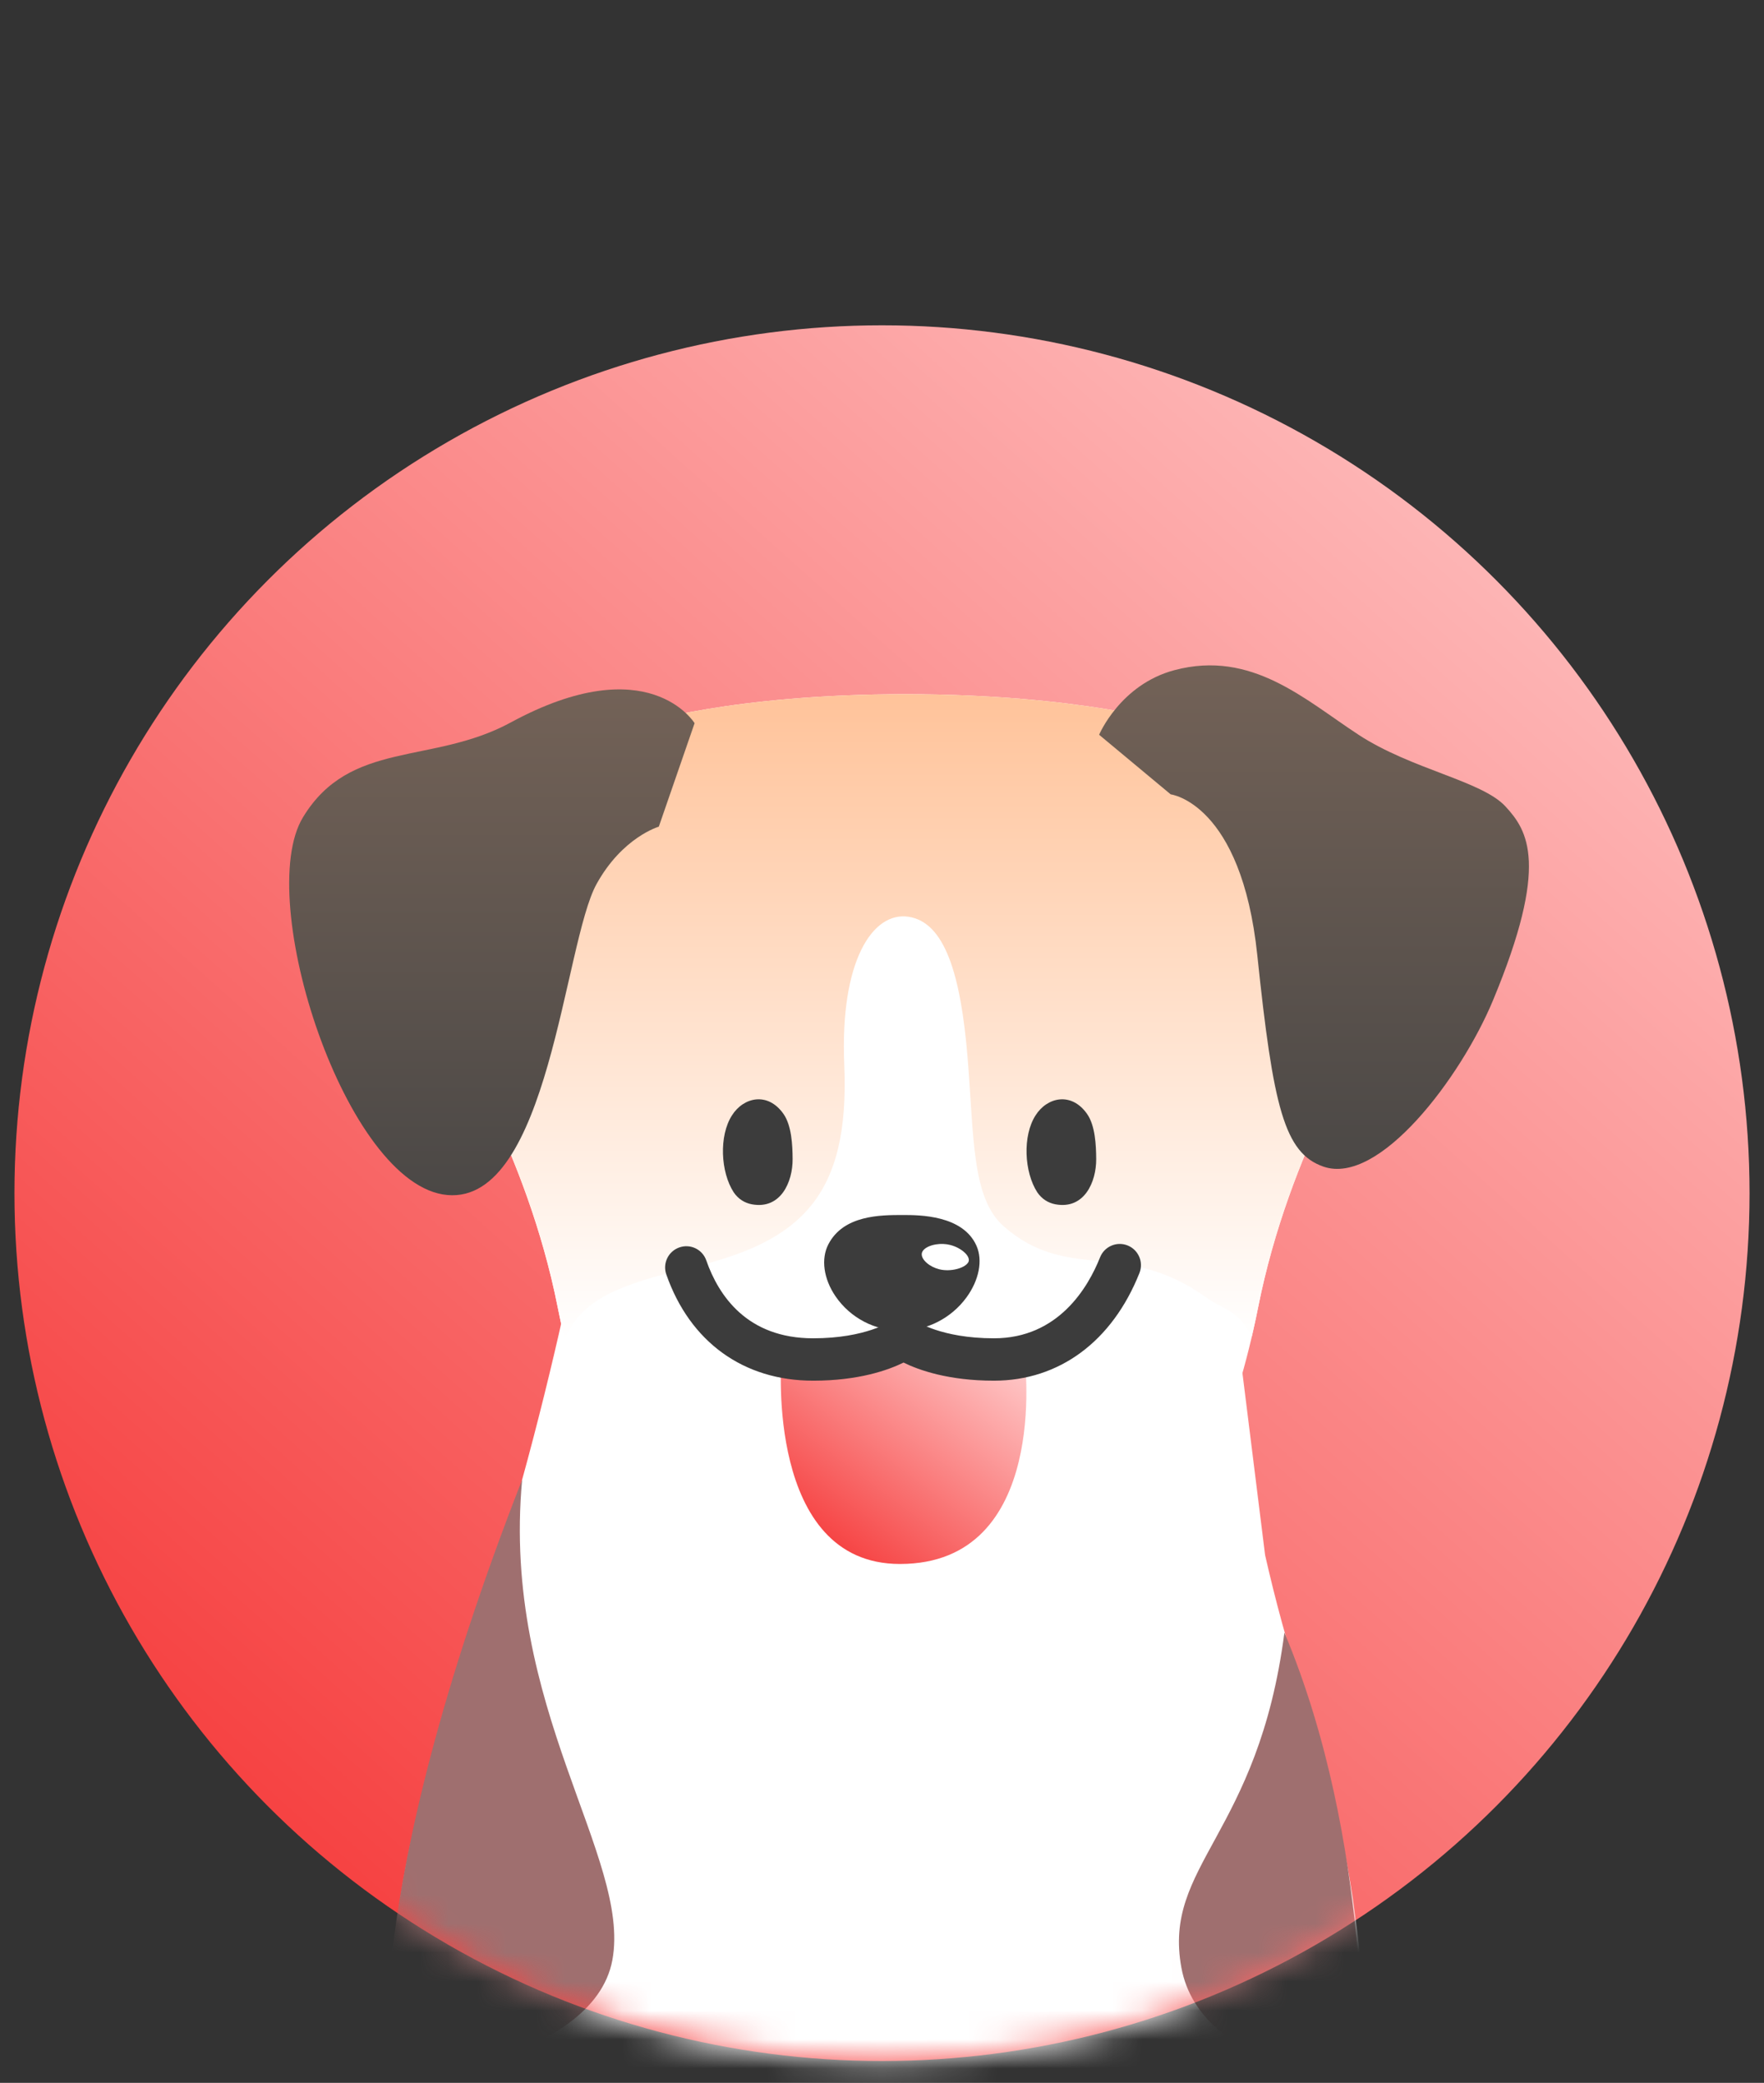
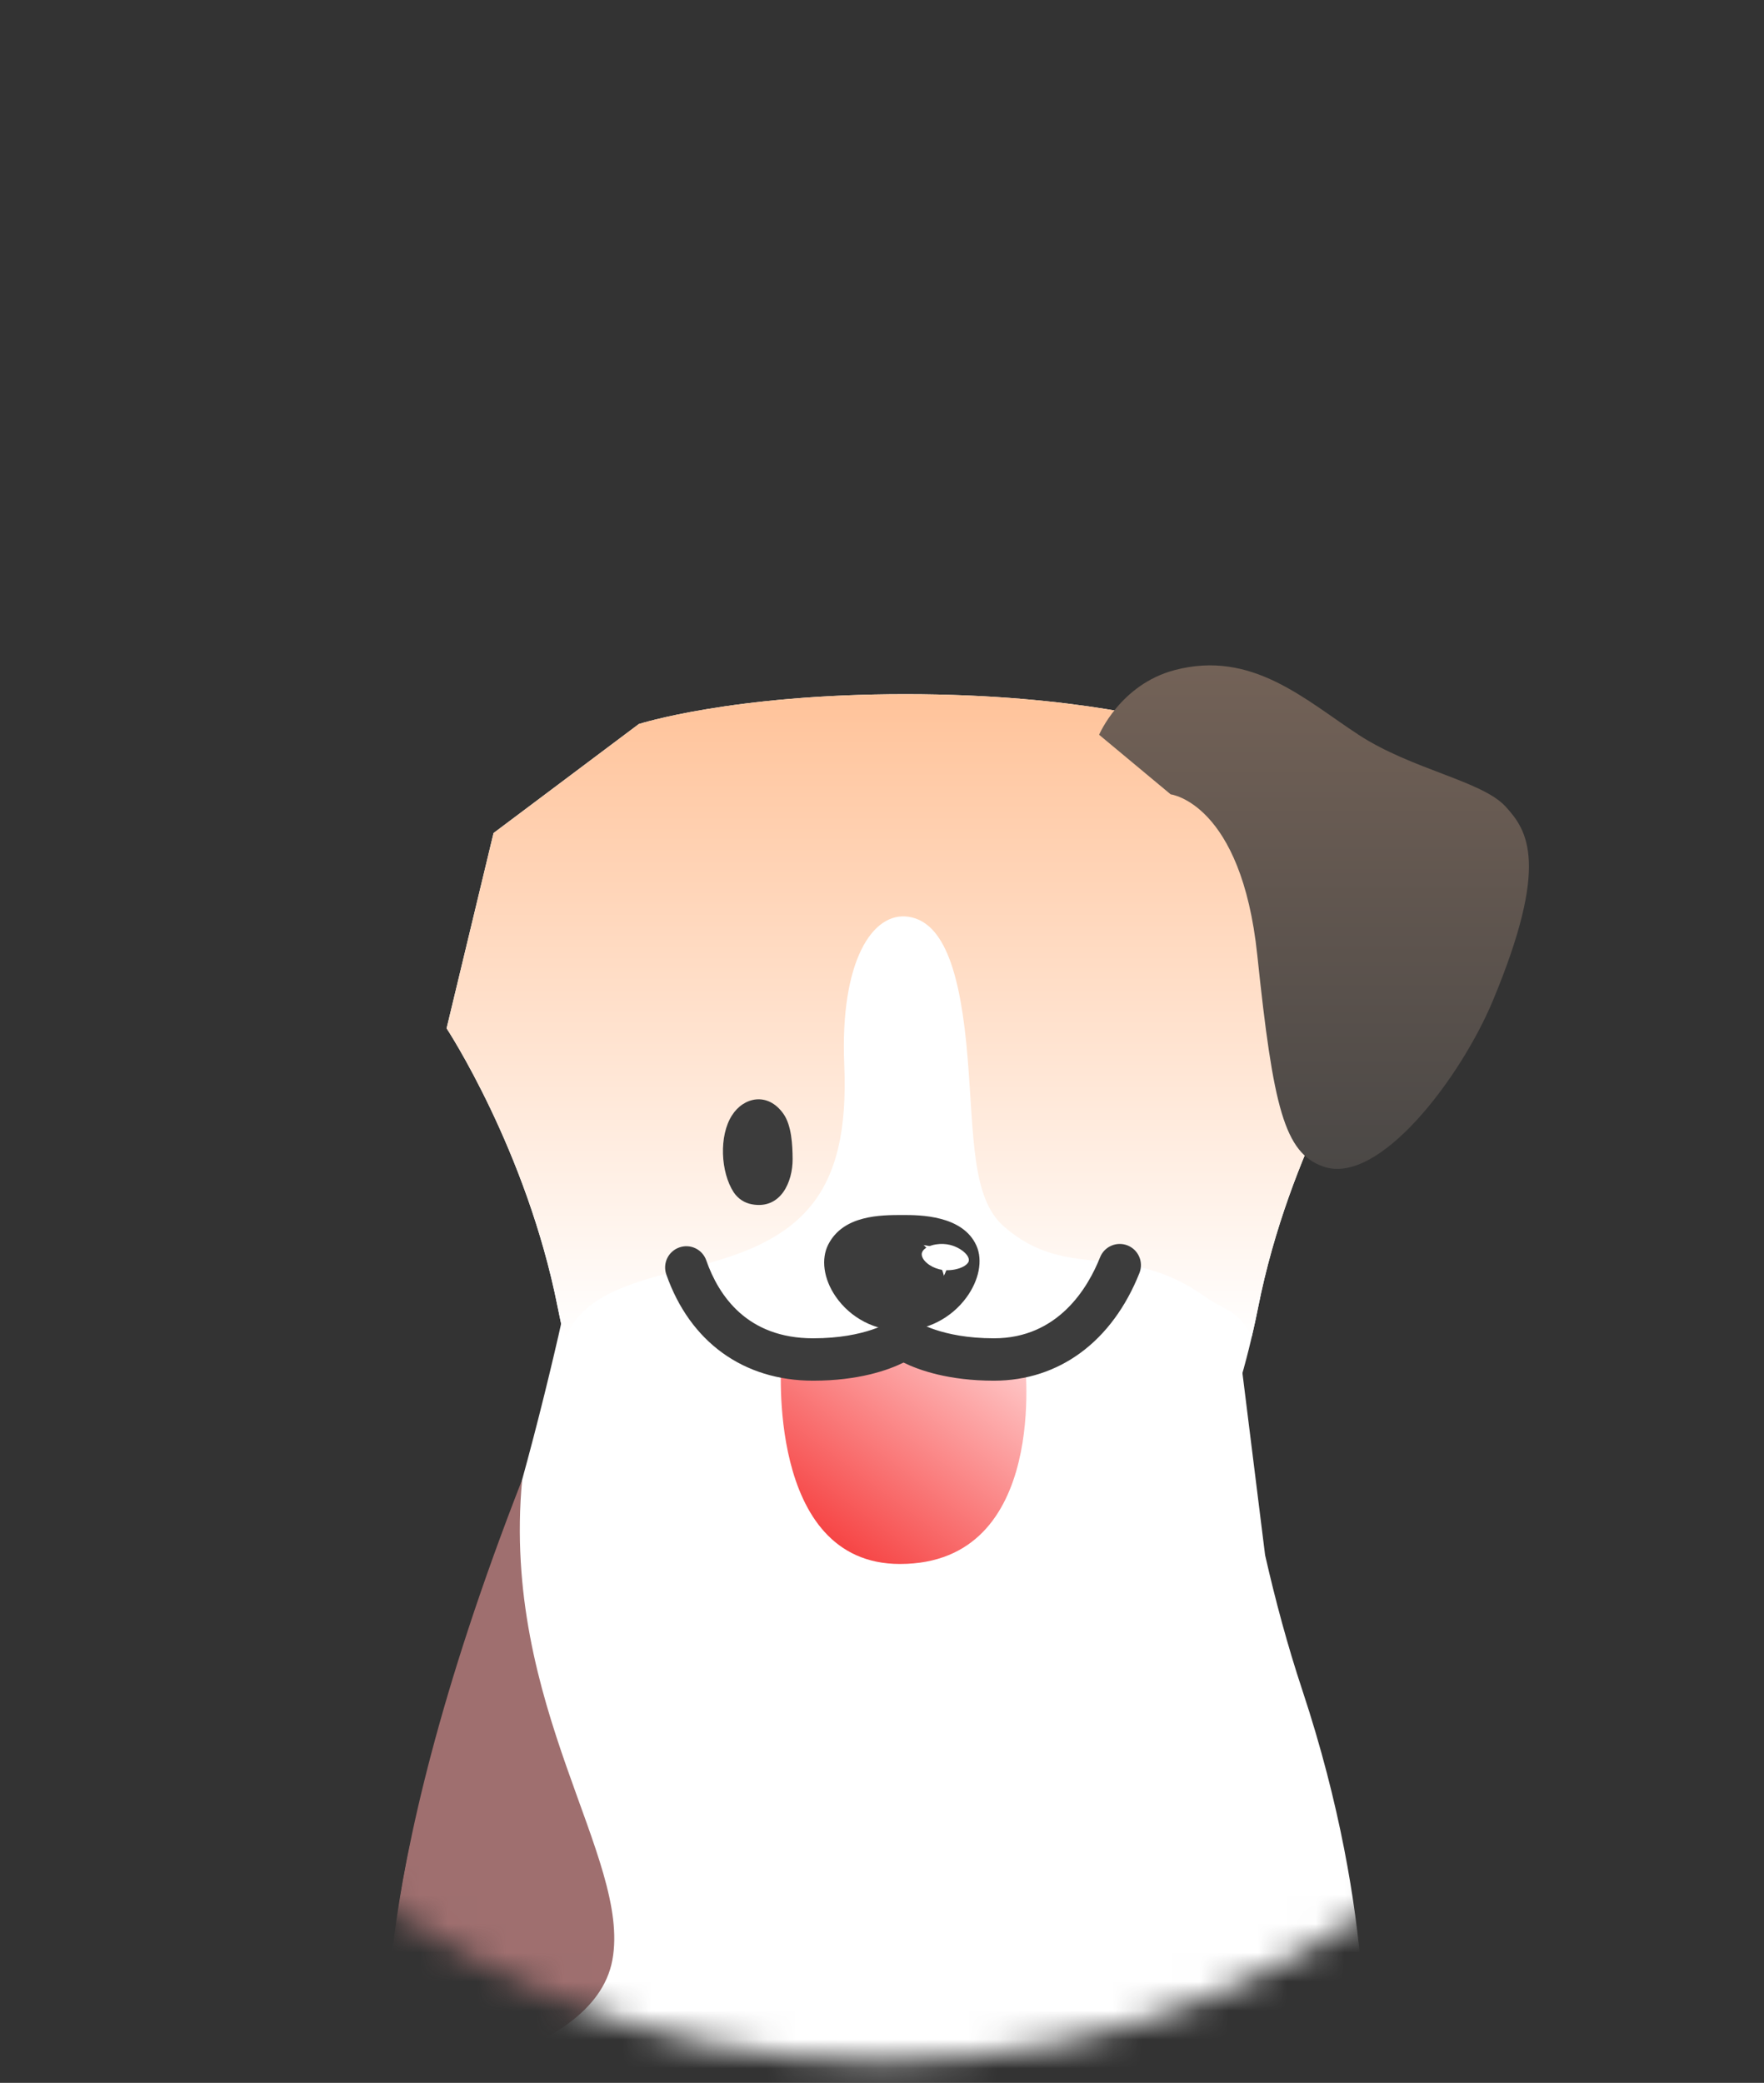
<svg xmlns="http://www.w3.org/2000/svg" width="61" height="72" viewBox="0 0 61 72" fill="none">
  <rect x="0" y="0" width="61" height="72" fill="#333333" stroke="none" />
-   <circle cx="30.5" cy="41.245" r="30" fill="url(#paint0_linear_1235_5318)" />
  <mask id="mask0_1235_5318" style="mask-type:alpha" maskUnits="userSpaceOnUse" x="0" y="0" width="61" height="72">
    <path d="M0.5 0.692H60.5V41.245C60.5 57.814 47.069 71.245 30.5 71.245C13.931 71.245 0.5 57.814 0.5 41.245V0.692Z" fill="#D9D9D9" />
  </mask>
  <g mask="url(#mask0_1235_5318)">
    <path d="M13.471 71.982C13.471 71.982 12.89 66.175 15.696 58.571C18.936 49.788 20.498 40.351 20.498 40.351L32.13 43.07L42.039 40.036L43.748 53.757C44.101 55.31 44.525 56.889 45.037 58.431C47.676 66.389 47.149 71.982 47.149 71.982H13.471Z" fill="white" />
    <path d="M18.056 51.149C17.325 59.013 21.834 64.199 21.176 67.755C20.517 71.311 13.471 71.982 13.471 71.982C13.471 71.982 12.322 65.82 18.056 51.149Z" fill="#9F6F6F" />
-     <path d="M44.415 56.435C43.511 63.441 40.196 64.466 40.854 68.022C41.513 71.578 47.098 71.982 47.098 71.982C47.098 71.982 47.46 63.671 44.415 56.435Z" fill="#9F6F6F" />
    <path d="M31.31 23.996C37.33 23.996 40.702 25.029 40.702 25.029L45.725 28.796L47.349 35.547C47.349 35.547 44.587 39.744 43.509 45.179C41.943 53.074 38.126 57.451 31.396 57.451C24.666 57.451 20.849 53.075 19.283 45.179C18.205 39.744 15.443 35.547 15.443 35.547L17.067 28.796L22.09 25.029C22.09 25.029 25.291 23.996 31.31 23.996Z" fill="white" />
    <path d="M47.349 35.547L45.725 28.797L40.702 25.029C40.702 25.029 37.33 23.996 31.311 23.996C25.291 23.996 22.09 25.029 22.09 25.029L17.068 28.797L15.444 35.547C15.444 35.547 18.206 39.744 19.284 45.179C19.361 45.568 19.445 45.945 19.533 46.317C20.069 44.922 21.429 44.394 23.902 43.814C27.692 42.926 29.389 41.348 29.195 36.81C29.042 33.229 30.17 31.505 31.415 31.69C32.659 31.876 33.225 33.649 33.463 36.598C33.683 39.314 33.599 41.416 34.71 42.392C36.933 44.343 38.891 42.833 41.681 44.831C42.335 45.299 42.777 45.247 43.29 46.193C43.367 45.861 43.441 45.525 43.51 45.179C44.588 39.745 47.349 35.547 47.349 35.547Z" fill="url(#paint1_linear_1235_5318)" />
    <path d="M27.02 47C27.02 47 26.469 54.063 31.12 54.063C36.318 54.063 35.436 47 35.436 47H27.02Z" fill="url(#paint2_linear_1235_5318)" />
    <path d="M28.119 46.994C30.26 46.994 31.245 46.256 31.245 46.256C31.245 46.256 32.229 46.994 34.371 46.994C36.512 46.994 37.97 45.62 38.721 43.731L23.733 43.811C24.404 45.73 25.878 46.994 28.119 46.994Z" fill="white" />
    <path d="M34.371 47.727C32.803 47.727 31.78 47.364 31.245 47.101C30.71 47.364 29.687 47.727 28.119 47.727C25.709 47.727 23.858 46.389 23.041 44.054C22.908 43.672 23.109 43.255 23.491 43.121C23.874 42.986 24.291 43.188 24.424 43.571C24.854 44.799 25.844 46.262 28.119 46.262C29.946 46.262 30.806 45.671 30.814 45.665C31.074 45.482 31.43 45.481 31.685 45.671C31.685 45.671 32.545 46.262 34.371 46.262C36.595 46.262 37.625 44.508 38.041 43.462C38.191 43.086 38.617 42.903 38.992 43.052C39.368 43.202 39.552 43.627 39.403 44.004C38.461 46.37 36.628 47.727 34.371 47.727H34.371Z" fill="#3C3C3C" />
-     <path d="M31.162 45.498C29.652 45.498 28.736 43.999 29.137 43.226C29.512 42.501 30.497 42.5 31.22 42.5C31.944 42.5 32.958 42.56 33.264 43.253C33.594 43.999 32.671 45.497 31.162 45.497L31.162 45.498Z" fill="#3C3C3C" />
+     <path d="M31.162 45.498C29.652 45.498 28.736 43.999 29.137 43.226C29.512 42.501 30.497 42.5 31.22 42.5C33.594 43.999 32.671 45.497 31.162 45.497L31.162 45.498Z" fill="#3C3C3C" />
    <path d="M31.162 46C30.25 46 29.403 45.556 28.894 44.812C28.479 44.206 28.384 43.516 28.646 43.012C29.17 42 30.453 42 31.22 42C31.788 42 33.297 42 33.768 43.065C33.99 43.568 33.857 44.251 33.422 44.848C32.895 45.569 32.05 46 31.162 46H31.162ZM31.22 43.002C30.474 43.002 29.839 43.036 29.627 43.444C29.548 43.597 29.572 43.924 29.814 44.278C30.122 44.728 30.626 44.998 31.162 44.998C31.92 44.998 32.364 44.502 32.519 44.288C32.771 43.944 32.831 43.602 32.761 43.443C32.586 43.048 31.798 43.002 31.22 43.002H31.22Z" fill="#3C3C3C" />
    <path d="M33.365 43.305C33.238 43.184 33.053 43.085 32.858 43.035C32.706 42.996 32.531 42.989 32.365 43.016C32.133 43.054 31.952 43.151 31.894 43.271C31.84 43.381 31.896 43.524 32.045 43.654C32.161 43.756 32.315 43.834 32.48 43.876C32.486 43.877 32.492 43.879 32.498 43.88C32.864 43.967 33.351 43.847 33.481 43.639C33.535 43.552 33.492 43.427 33.365 43.305Z" fill="white" />
-     <path d="M17.662 24.974C14.944 26.449 12.106 25.563 10.476 28.254C8.764 31.08 11.959 40.997 15.469 41.309C18.979 41.621 19.503 32.598 20.628 30.561C21.522 28.94 22.782 28.576 22.782 28.576L24.019 24.999C24.019 24.999 22.431 22.387 17.662 24.974Z" fill="url(#paint3_linear_1235_5318)" />
    <path d="M46.98 25.399C45.133 24.195 43.293 22.455 40.615 23.165C38.738 23.662 38.008 25.399 38.008 25.399L40.483 27.459C40.483 27.459 42.927 27.752 43.478 33.019C44.03 38.286 44.414 39.857 45.764 40.327C47.695 40.998 50.519 37.242 51.625 34.588C53.594 29.863 52.825 28.709 52.061 27.878C51.245 26.991 48.829 26.604 46.98 25.4V25.399Z" fill="url(#paint4_linear_1235_5318)" />
    <path d="M27.093 38.505C26.553 37.736 25.714 37.921 25.312 38.556C24.858 39.262 24.917 40.515 25.372 41.216C25.527 41.443 25.746 41.583 26 41.63C27 41.815 27.414 40.855 27.409 40.065C27.406 39.584 27.375 38.906 27.093 38.505H27.093Z" fill="#3C3C3C" />
-     <path d="M37.591 38.505C37.051 37.736 36.212 37.921 35.81 38.556C35.356 39.262 35.416 40.515 35.87 41.216C36.025 41.443 36.244 41.583 36.498 41.63C37.498 41.815 37.912 40.855 37.907 40.065C37.904 39.584 37.873 38.906 37.591 38.505Z" fill="#3C3C3C" />
  </g>
  <defs>
    <linearGradient id="paint0_linear_1235_5318" x1="60.5" y1="11.245" x2="6.763" y2="71.245" gradientUnits="userSpaceOnUse">
      <stop stop-color="#FFCCCC" />
      <stop offset="1" stop-color="#F53333" />
    </linearGradient>
    <linearGradient id="paint1_linear_1235_5318" x1="31.396" y1="46.317" x2="31.396" y2="23.996" gradientUnits="userSpaceOnUse">
      <stop stop-color="white" />
      <stop offset="1" stop-color="#FFC39A" />
    </linearGradient>
    <linearGradient id="paint2_linear_1235_5318" x1="35.493" y1="47" x2="29.396" y2="55.187" gradientUnits="userSpaceOnUse">
      <stop stop-color="#FFCCCC" />
      <stop offset="1" stop-color="#F53333" />
    </linearGradient>
    <linearGradient id="paint3_linear_1235_5318" x1="17.009" y1="23.831" x2="17.009" y2="41.317" gradientUnits="userSpaceOnUse">
      <stop stop-color="#736257" />
      <stop offset="1" stop-color="#4B4846" />
    </linearGradient>
    <linearGradient id="paint4_linear_1235_5318" x1="45.44" y1="23" x2="45.44" y2="40.406" gradientUnits="userSpaceOnUse">
      <stop stop-color="#736257" />
      <stop offset="1" stop-color="#4B4846" />
    </linearGradient>
  </defs>
</svg>